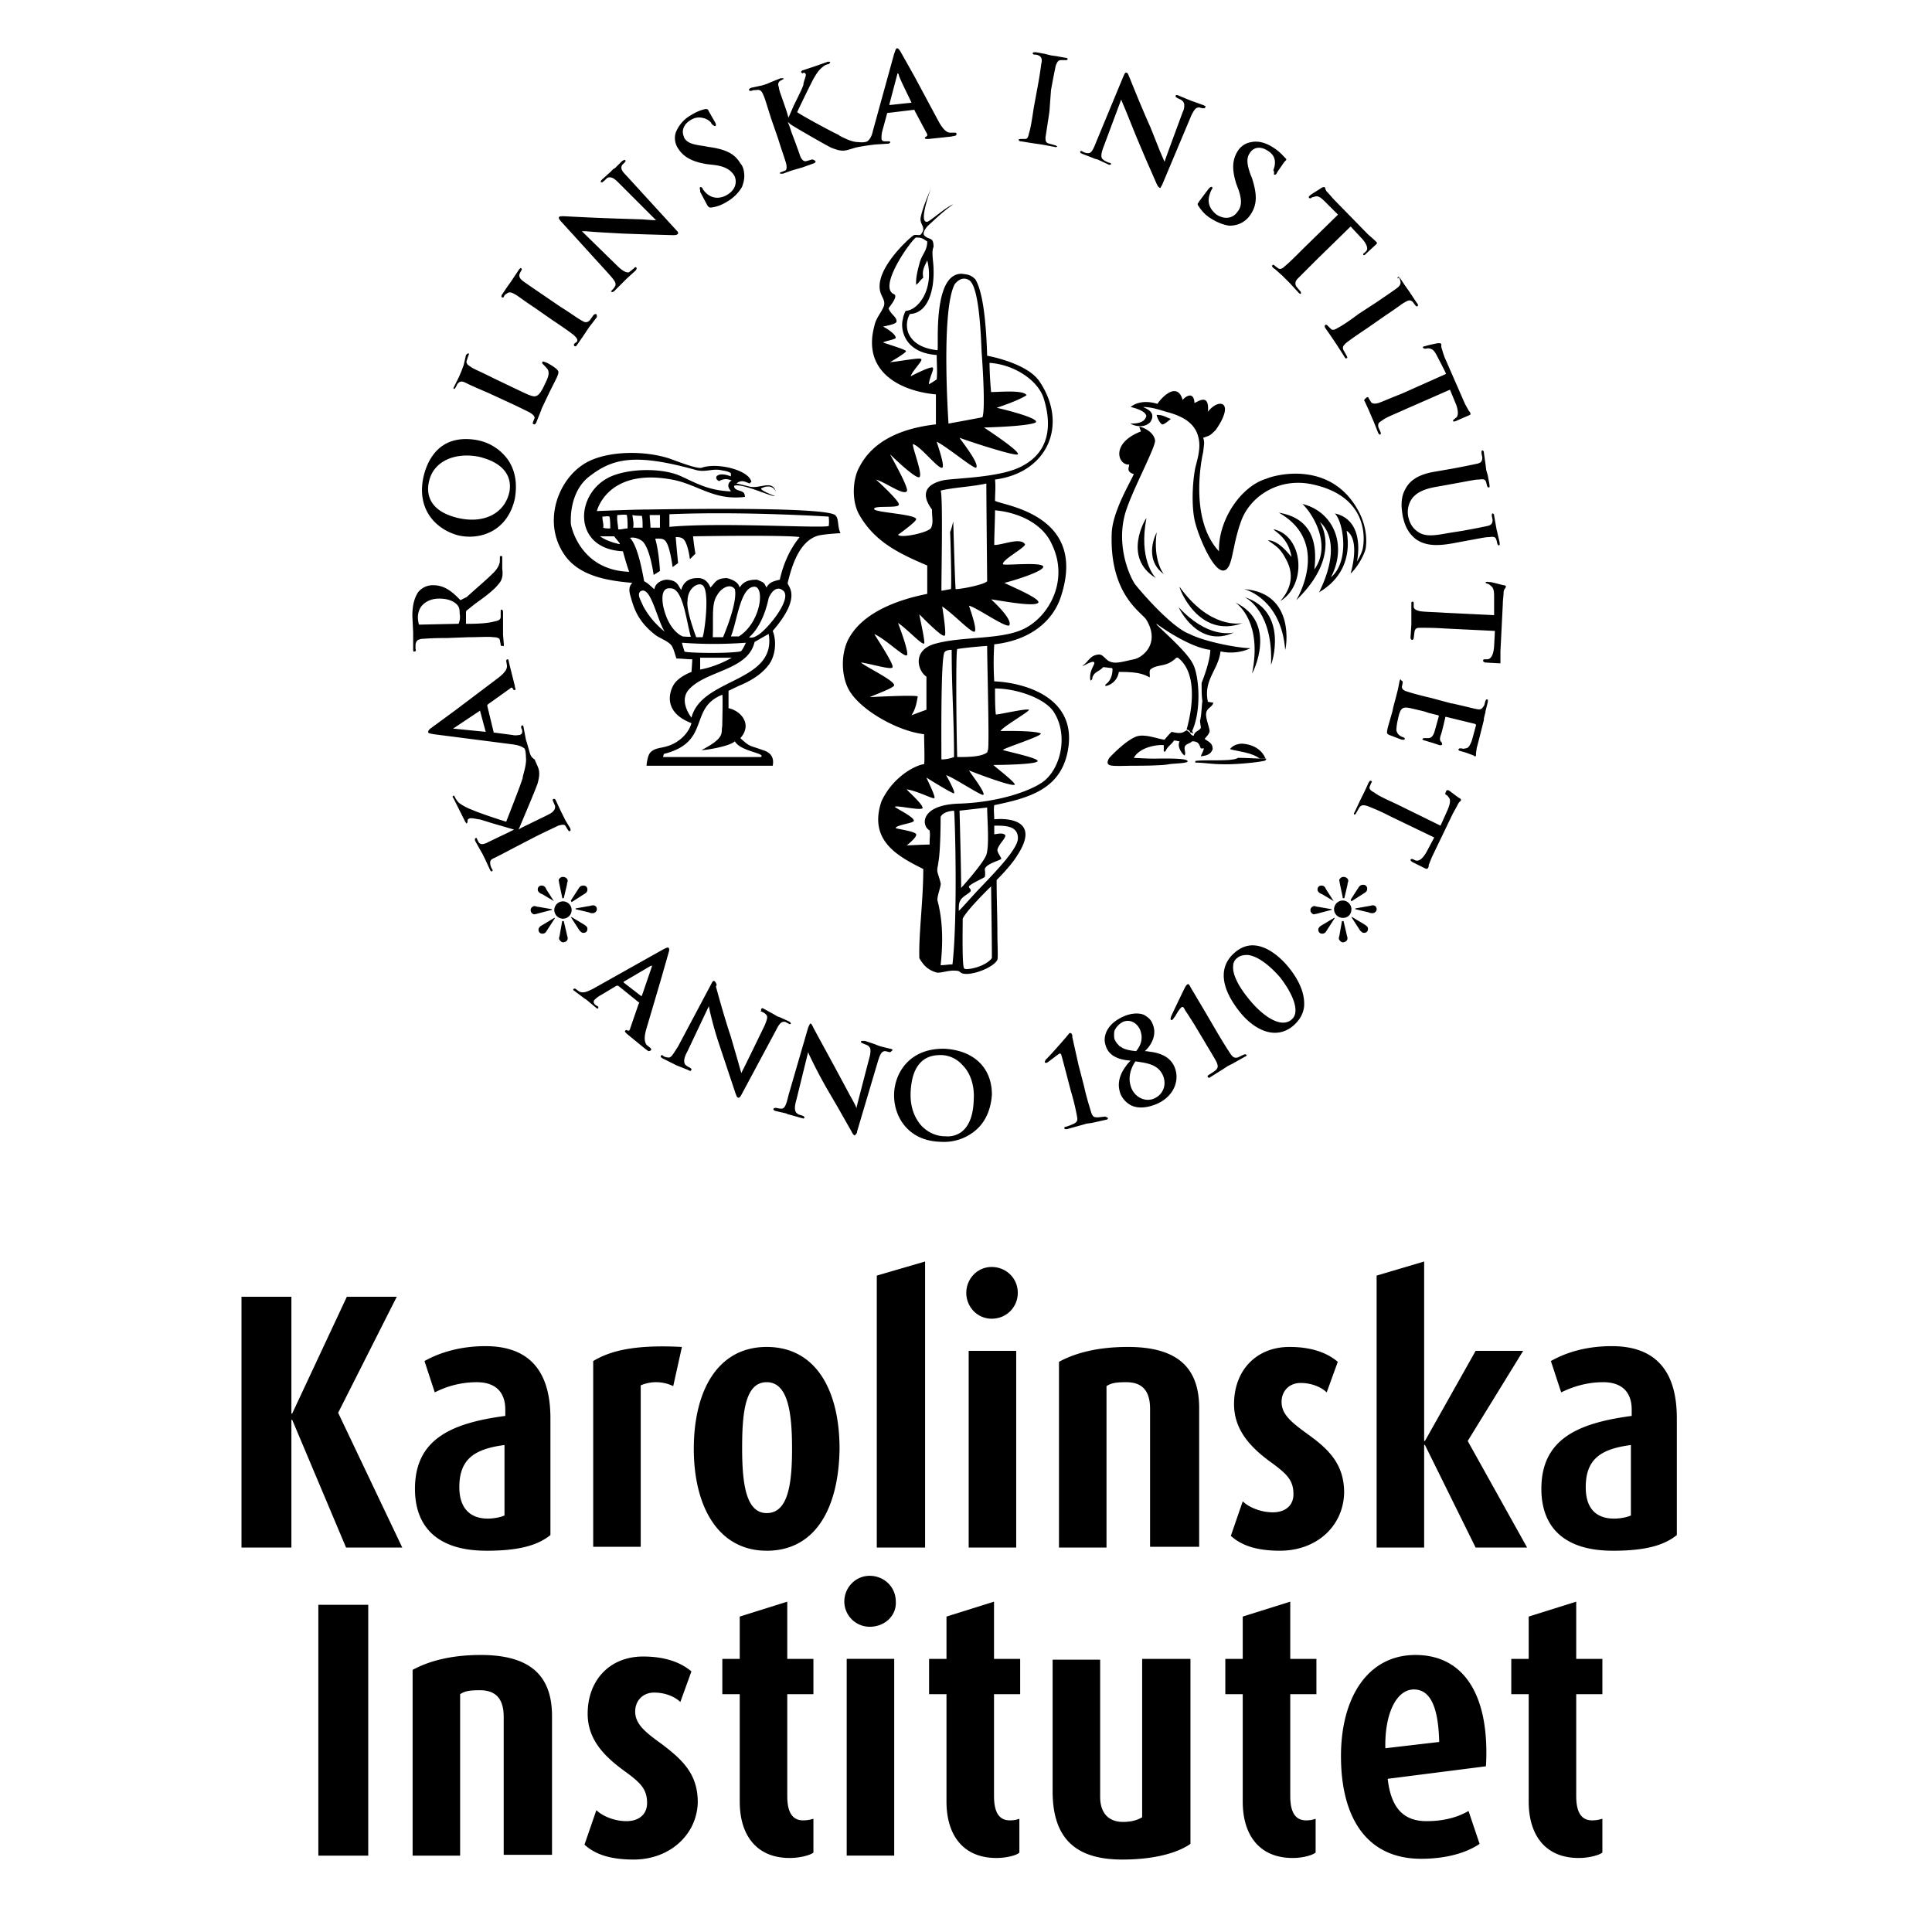
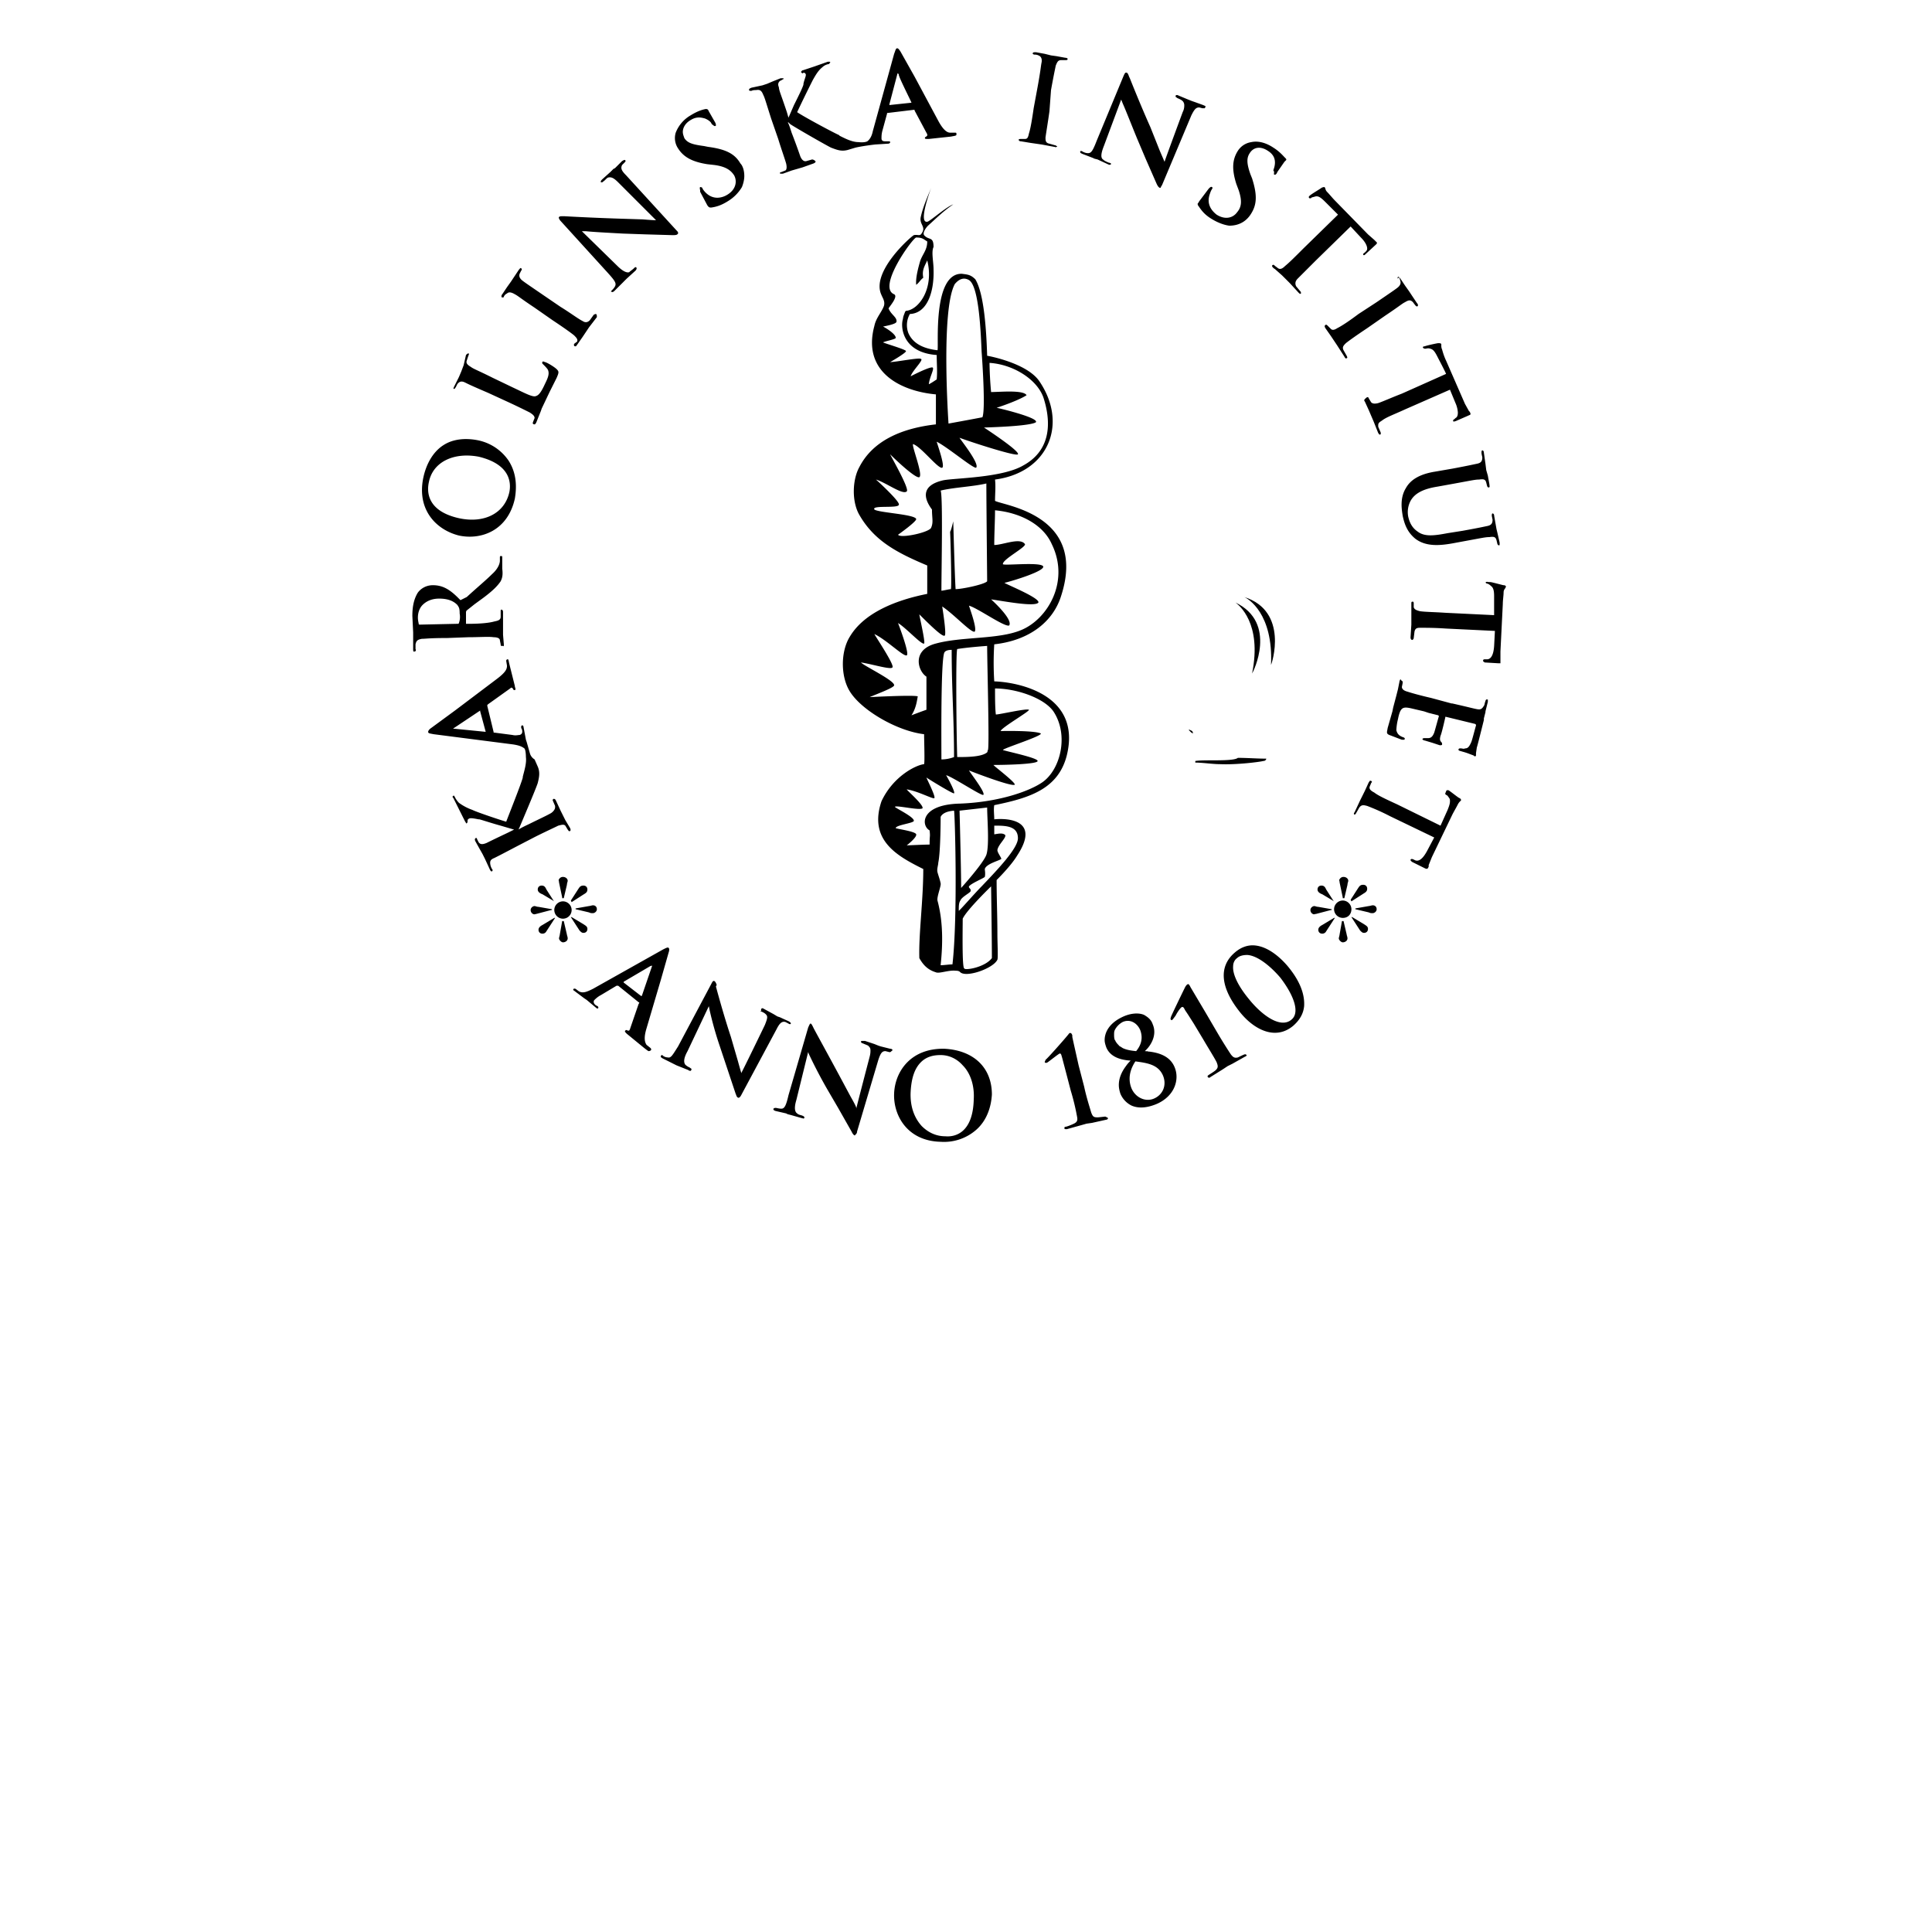
<svg xmlns="http://www.w3.org/2000/svg" width="80" height="80">
  <g fill="none" fill-rule="evenodd">
    <g fill="#000" fill-rule="nonzero">
-       <path d="M14.33 64.082l-2.23-5.29h-.034v5.29H10V53.696h2.066v4.836h.033l2.263-4.836h2.067L14.002 58.5l2.656 5.582zm5.805.13c-1.968 0-2.952-.941-2.952-2.564 0-2.077 1.542-2.726 3.74-3.018v-.26c0-.779-.46-1.136-1.181-1.136a3.8 3.8 0 00-1.739.422l-.426-1.298c.459-.26 1.312-.617 2.525-.617 1.542 0 2.69.747 2.69 2.986v4.836c-.558.454-1.378.65-2.657.65zm.787-4.381c-1.279.162-1.902.584-1.902 1.752 0 .844.426 1.299 1.18 1.299.263 0 .558-.065.69-.13V59.83h.032zm6.954-2.435a1.626 1.626 0 00-1.345-.032v6.686h-1.968v-7.692c.755-.455 1.804-.682 3.674-.584l-.36 1.622zm3.871 6.816c-2.001 0-3.018-1.817-3.018-4.22 0-2.4.984-4.218 3.018-4.218 2.033 0 3.017 1.785 3.017 4.219-.033 2.434-.984 4.22-3.017 4.22zm0-6.978c-.886 0-1.017 1.233-1.017 2.726 0 1.493.164 2.694 1.017 2.694.885 0 1.05-1.2 1.05-2.661 0-1.493-.165-2.759-1.05-2.759zm4.559 6.848V52.82l2-.584v11.846zm4.756-9.477c-.59 0-1.05-.487-1.05-1.07 0-.585.46-1.072 1.05-1.072.59 0 1.082.454 1.082 1.071 0 .584-.459 1.071-1.082 1.071zm-.951 9.477v-8.146h1.968v8.146H40.11zm7.511 0v-5.744c0-.714-.295-1.104-.984-1.104-.427 0-.623.033-.82.162v6.686H43.85V56.39c.656-.357 1.574-.616 2.853-.616 2.001 0 2.952.811 2.952 2.531v5.745h-2.033v.032zm5.379.13c-.918 0-1.574-.195-2.034-.616l.492-1.429c.23.228.722.455 1.247.455.525 0 .853-.292.853-.747 0-.584-.263-.843-.984-1.363-.788-.584-1.476-1.298-1.476-2.37 0-1.395.918-2.368 2.296-2.368.885 0 1.541.227 2 .616l-.459 1.266c-.197-.195-.59-.39-1.082-.39-.492 0-.787.358-.787.78 0 .519.393.843 1.115 1.363.853.616 1.476 1.233 1.476 2.401-.033 1.396-1.148 2.402-2.657 2.402zm8.102-.13l-2.1-4.251h-.032v4.251h-1.968V52.82l1.968-.584v7.432h.032l2.1-3.732h1.968l-2.296 3.732 2.46 4.414zm5.674.13c-1.968 0-2.952-.941-2.952-2.564 0-2.077 1.542-2.726 3.74-3.018v-.26c0-.779-.46-1.136-1.181-1.136-.69 0-1.28.195-1.739.422l-.426-1.298c.459-.26 1.279-.617 2.525-.617 1.542 0 2.69.747 2.69 2.986v4.836c-.558.454-1.378.65-2.657.65zm.787-4.381c-1.279.162-1.902.584-1.902 1.752 0 .844.394 1.299 1.18 1.299.263 0 .558-.065.69-.13V59.83h.032zM13.182 76.838V66.452h2.066v10.386zm7.675 0v-5.745c0-.714-.295-1.104-.984-1.104-.427 0-.623.033-.82.163v6.686h-1.968v-7.692c.656-.357 1.574-.617 2.82-.617 2.001 0 2.953.811 2.953 2.531v5.745h-2.001v.033zm5.379.162c-.918 0-1.574-.195-2.034-.617l.492-1.428c.23.227.722.455 1.247.455.525 0 .853-.292.853-.747 0-.584-.263-.844-.984-1.363-.788-.584-1.476-1.266-1.476-2.337 0-1.395.918-2.37 2.296-2.37.885 0 1.541.228 2 .617l-.459 1.266c-.196-.194-.59-.39-1.082-.39-.492 0-.787.358-.787.78 0 .52.393.844 1.115 1.363.853.65 1.476 1.233 1.476 2.402C28.86 75.96 27.745 77 26.236 77zm6.462-.065c-1.345 0-2.067-.909-2.067-2.337v-4.446h-.721v-1.46h.721v-1.753l1.968-.617v2.37h1.083v1.46h-1.083v4.219c0 .747.263 1.006.656 1.006.197 0 .296-.032.427-.065v1.396c-.099.097-.525.227-.984.227zm3.312-9.575a1.05 1.05 0 01-1.049-1.038c0-.584.46-1.071 1.05-1.071.59 0 1.082.454 1.082 1.07.033.585-.46 1.04-1.082 1.04zm-.95 9.478V68.69h1.967v8.147H35.06zm6.199.097c-1.345 0-2.067-.909-2.067-2.337v-4.446h-.721v-1.46h.721v-1.753l1.968-.617v2.37h1.083v1.46H41.16v4.219c0 .747.263 1.006.656 1.006.197 0 .295-.032.394-.065v1.396c-.066.097-.492.227-.951.227zm5.215.065c-1.837 0-2.887-.779-2.887-2.824v-5.452h1.968v5.68c0 .649.328 1.038.952 1.038.295 0 .59-.065.787-.195v-6.556h2v7.66c-.557.39-1.541.649-2.82.649zm7.052-.065c-1.345 0-2.067-.909-2.067-2.337v-4.446h-.721v-1.46h.721v-1.753l1.968-.617v2.37h1.083v1.46h-1.083v4.219c0 .747.263 1.006.656 1.006.197 0 .296-.032.394-.065v1.396c-.098.097-.492.227-.951.227zm3.936-3.278c.131 1.168.623 1.753 1.607 1.753.853 0 1.41-.228 1.739-.422l.459 1.363c-.525.357-1.345.617-2.428.617-2.164 0-3.312-1.59-3.312-4.252 0-2.434 1.115-4.187 3.083-4.187 2.066 0 3.083 1.753 2.92 4.609l-4.068.519zm1.082-3.7c-.721 0-1.213 1.006-1.18 2.434l2.23-.26c-.033-1.363-.328-2.174-1.05-2.174zm6.823 6.978c-1.345 0-2.067-.909-2.067-2.337v-4.446h-.721v-1.46h.721v-1.753l1.968-.617v2.37h1.083v1.46h-1.083v4.219c0 .747.263 1.006.656 1.006.197 0 .296-.032.427-.065v1.396c-.099.097-.525.227-.984.227zM34.608 21.359c-.131-.36-5.747-.294-7.77-.261-.654 0-2.123.065-2.123.065s.425-1.796 3.102-1.306c1.077.196 1.73.882 3.036.718-.033-.098 0-.065-.033-.13-.065-.163-.424-.098-.424-.327.326-.13 1.534.457 1.698.425-.751-.294-.555-.327-.555-.327s.391-.228.587.13c-.163-.489-.653-.097-1.077-.195-.163-.033-.36-.098-.555-.13.228-.196.424-.033.555 0 .033-.066.033-.033.065-.066-.098-.49-1.404-.816-2.057-.588-.196.066-1.077-.293-1.37-.391-1.144-.36-2.776-.294-3.592.294-1.045.718-1.633 2.448-.686 3.754.555.75 1.535 1.012 2.775 1.11-.13.13-.163.294-.065.587.163.62.392 1.078 1.012 1.567.163.13.555.262.686.457.098.164.13.36.196.523.228 0 .424.032.653.032 0 .066-.033.523-.033.523s-.555.196-.751.555c-.098.163-.522 1.077.75 1.567-.13.457-.554.816-.979.946-.293.098-.522.066-.718.262-.13.13-.163.522-.163.555h5.224c.065-.327-.066-.555-.425-.653-.522-.196-.49-.098-.914-.49.522-.588 0-1.143-.49-1.24v-.719s.392-.196.555-.261c.588-.261.915-.555 1.11-.816.294-.392.327-1.012.164-1.404 1.273-1.469.587-1.86.62-1.991.163-.653.457-1.73 1.273-1.959.294-.065.914-.098.914-.098-.13-.261-.065-.588-.195-.718zm-7.281-.033v.523h-.392c0-.164-.032-.36-.032-.523h.424zm-.75.033c.032.13.032.294.032.49h-.392c.033-.131 0-.327-.033-.523.098.033.36.033.392.033zm-1.013-.033c.098 0 .294-.032.392 0 .032.163.032.392.032.555-.13 0-.326.065-.391.033 0-.163-.066-.392-.033-.588zm-.62.066c.098 0 .228-.033.294 0 .032.163.032.326.032.49-.13 0-.228 0-.294-.033.033-.131-.032-.262-.032-.457zm.49.816c.065.098.163.196.228.293v.033c-.294-.065-.588-.163-.816-.326h.587zm-1.796-.523c-.033-.75.196-1.469.685-1.893 1.012-.816 1.927-1.045 4.506-.327.392.098.653-.065 1.012 0 .13.033.294.033.424.131v.13s-.391-.163-.555-.032c-.032 0-.13.13.066.228.293-.163.457-.032.522-.032-.294.196-.033.424-.033.457-.946-.033-1.469-.36-2.122-.653-.783-.327-2.09-.294-2.84.033-1.502.652-1.633 3.003.49 3.1.065.23.163.589.26.85-2.056-.066-2.415-1.926-2.415-1.992zm3.885 4.473c-.065-.066-.522-.392-.882-1.045-.13-.294-.26-.49-.13-.62.424-.294.685 1.142 1.012 1.665zm-.065-1.078c-.066-.391-.033-.75.293-.718.523-.032.653 1.273.85 1.992.065.032-.327 0-.327 0s-.588-.196-.816-1.274zm1.012-.195c0-.555.457-.784.62-.653.326.228.065 2.089 0 2.154h-.261s-.425-1.11-.36-1.501zm-.13 2.089c0-.033-.099-.294-.099-.36.882.066 1.73.066 2.645 0-.033.066-.164.36-.229.36-.49.098-2.318.065-2.318 0zm1.599-.588h-.425c.033-.848-.065-1.403.196-1.763.098-.195.49-.522.719-.228.098.424-.229 1.371-.49 1.991zm1.338-2.089c.392.098.196 1.502-.685 2.057h-.327c.262-.62.392-2.122 1.012-2.057zm-.979 2.938s-.588.36-1.306.49v-.49h1.306zm.13 3.46c.23.425 1.307.49 1.078.653h-4.048s0-.032.032-.13c1.96-.49 1.012-1.894 2.416-2.449.033-.032 0 1.306 0 1.306-.065.261.163.457-.849.98 0 .032 1.143-.131 1.372-.36zm-1.795-.979s-.555-.685-.098-1.175c.718-.784 2.449-.784 2.71-1.959.065-.032.555-.326.587-.326.327 2.024-2.775 1.795-3.2 3.46zm2.71-3.395c-.196.13-.327.065-.327.065s.555-.391.816-1.632c.196-.424.425-.424.555-.326.523.293-.685 1.73-1.044 1.893zm.947-2.318c-.262.065-.425.098-.555.327-.098-.196-.066-.196-.392-.327-.425 0-.588.13-.719.327-.032-.196-.26-.327-.522-.392-.457 0-.49.196-.686.392 0 0-.13-.425-.555-.392-.391 0-.587.228-.653.49-.13-.164-.13-.392-.587-.425-.196 0-.49.13-.523.392-.032 0-.228-.229-.424-.327-.033-.13-.229-1.436-.588-1.795 0 0 .196-.065.457.098.36.196.523 1.436.523 1.436l.261-.163s-.033-.783-.196-1.338c.098 0 .327-.033.425.098.195.228.293 1.077.293 1.077l.229-.163s-.065-.653-.098-1.078c.13 0 .261 0 .36.13.162.23.228.784.228.784l.228-.228s-.065-.36-.098-.718c1.861-.033 4.081-.033 4.408.032 0 .033-.555.588-.816 1.763zm2.024-2.22c-.392.098-4.473-.163-6.595.033v-.522c3.003-.131 6.595.098 6.595.098s.032.228 0 .391zm21.939-.62c-1.142-2.122-3.46-1.502-3.82-1.338-1.012.293-1.991 1.664-1.958 3.003-1.274-1.371-.686-3.983-.653-4.113.032-.327.065-.392 0-.588.293-.098.293-.098.522-.327.816-1.175.13-1.338-.327-.75.066-.751-.359-.457-.555-.36-.032-.522-.391-.26-.49-.13-.228-.784-.88-.098-1.044.163-.75-.228-1.11.13-1.11.13.686.164.62.36.653.36-.065.261-.294.326-.653.326 0 .033.522.261.816-.065.294-.457-.294-.588-.294-.62.36 0 .719.13.947.196.751.196 1.306.522 1.371 1.273.033.359-.098.783-.163 1.044-.13.653-.163 1.698 0 2.286.163.653.98 2.611 1.404 1.763.163-.36.196-1.012.49-1.829.359-1.012 1.534-1.828 2.938-1.534 2.481.522 2.155 2.481 2.09 2.71-.066.228-.229.49-.229.49s.392-1.698-.914-1.992c.359.359.62 1.991-.163 2.644.685-1.306.13-2.71-1.176-3.036.523.523 1.176 1.763.49 2.71.098-.849.065-2.09-1.47-2.35 2.188 1.24.72 3.623.72 3.623 1.925-1.86.979-3.232.979-3.232s1.044.718-.033 2.905c1.6-.946 1.11-2.546 1.143-2.546.587.392.163 1.763.163 1.763.032 0 .457-.457.62-1.012.098-.62-.098-1.208-.294-1.567z" />
-       <path d="M48.124 17.572c.065.033.359-.229.359-.229-.229-.065-.294-.163-.588-.163 0 .066.13.36.229.392zm1.6 13.418h.13c-.032.13-.13.293-.13.326.326-.033.424-.13.49-.294 0-.261-.164-.294-.327-.424 0-.033.163-.164.196-.294.032-.13-.196-.588-.13-.816.064-.196.228-.196.293-.392-.065 0-.163-.033-.229-.033-.195-.914.425-1.306.523-2.09.457.099.881.034 1.24-.13-.75-.032-2.024-.326-2.513-.587-.751-.261-2.09-1.828-2.286-2.09-.359-.587-.685-1.697-.424-2.774.196-.85 1.24-2.743 1.273-3.134-.033-.392-.555-.588-.653-.588.033.13.065.163.065.196-1.273.49-.946 1.404-.49 1.37.033.066-.163.295.197.393-.098.26-.882 1.534-.915 2.448-.098 2.58 1.274 3.297 1.437 3.591.588.98-.163 1.567-.522 1.632-.458.098-.751.196-.98.098-.196-.065-.294-.326-.49-.294-.359.033-.424.327-.653.458 0 .065.49-.294.49-.098-.033.13-.228.359-.163.718.13-.065.033-.098.13-.229.066-.13.294-.196.392-.326.13 0 .229.032.36.032l.032.033c0 .294-.098.522-.294.653v.065a.693.693 0 00.555-.587c.588 0 .947.032 1.274.228.032-.098-.033-.228.032-.326.229-.196.523-.13.816-.294.066-.033.196-.13.262-.196h.065c1.012.784.392 2.84.359 2.97.098.033.13.066.13.066s0 .033.033.065h.033c.424-.848.326-2.252.098-2.774-.196-.49-1.143-1.306-1.535-1.698v-.033c.164.13 1.372.98 2.22 1.078 0 .49-.359 1.37-.359 1.37 0 .295 0 .556.033.752-.033.195-.033.555-.098.816 0 .098.033.196.033.294-.066.13-.262.13-.294.326-.065 0-.13-.065-.163-.13-.033-.033-.131-.099-.131-.099-.163.098-.229.164-.62.066a2.943 2.943 0 00-.294.326c-.294-.032-.816-.26-1.176-.13-.49.196-1.11.881-1.11.881s-.163.229 0 .294c.098.065.653.033.915.033.228 0 1.306 0 1.567-.066.196-.032.947-.032.718-.163-.163-.098-1.273-.065-1.273-.065-.425 0-.914-.033-.914-.033.293-.522 1.175-.555 1.24-.522v.26h.065c.098-.228.229-.26.36-.456.098 0 .163.033.228.033-.13.293.196.587.196.587.098-.065-.033-.261.033-.392.065-.098.196-.098.294-.195.293 0 .293.163.359.293zm2.775-8.62c.359.262.522.327.783.85.49.946-.26 1.632-.26 1.665 1.11-.686.946-2.71-.295-2.971.164.163.62.392.751 1.142-.032 0-.49-.685-.98-.685z" />
-       <path d="M47.863 23.938c-.066-.065-.719-.784-.392-2.481-.033 0-1.012 1.632.392 2.48zm3.232 2.252c-.13.033-1.11.229-2.286-1.044 0 .032.817 1.73 2.286 1.044zm0 0c.033 0 .033 0 0 0 .033 0 0 0 0 0z" />
-       <path d="M48.842 24.297c-.033.033.784 2.187 2.612 1.502-.13.032-1.371.228-2.612-1.502zm2.612 1.502c.033 0 .033 0 0 0 .033 0 .033 0 0 0zm-.294-.849c0-.033 0-.033 0 0 0-.033 0 0 0 0z" />
      <path d="M51.16 24.95c.13.098 1.11.849.686 2.938.032-.033 1.077-2.09-.686-2.938zm.36-.229c0-.032 0-.032 0 0 0-.032 0 0 0 0z" />
      <path d="M51.52 24.721c.163.066 1.207.686 1.11 2.808.032-.033.75-2.22-1.11-2.808z" />
-       <path d="M51.52 24.395c.13.033 1.534.457 1.697 2.514.033-.033.457-2.35-1.698-2.514zm-3.33-.62s-.458-.555-.295-1.73c0 0-.587 1.077.294 1.73zm3.264 7.018c-.392 0-.522.229-.522.229.359.098.881.13 1.24.392h.229s-.163-.555-.947-.62z" />
      <path d="M49.495 31.512v.065c.294 0 .718.065 1.012.065.718.033 1.698-.098 1.796-.13.098 0 .13-.066.13-.098-.391 0-.783-.033-1.175-.033-.196.163-1.404.065-1.763.13zm-.261-1.306v.032l.098.098.065.033v-.033l-.032-.065zm-8.064-1.992a12.027 12.027 0 010-1.534c1.469-.163 2.448-.947 2.775-2.024 1.077-3.362-2.416-3.722-2.743-3.917 0-.294.033-.588 0-.882 2.22-.294 3.037-2.318 1.829-4.08-.523-.751-2.122-1.045-2.155-1.045-.033-1.078-.13-2.58-.49-3.167-.196-.196-.326-.196-.555-.228-1.24-.033-.947 3.068-1.012 3.166-.555-.065-1.012-.26-1.208-.718a.932.932 0 01.065-.783c.751-.033 1.013-.98.98-1.861 0-.294-.098-.718 0-.914 0-.457-.196-.261-.392-.49-.065-.098.065-.294.163-.392.327-.294.653-.62 1.045-.881-.294.098-.98.718-1.077.718-.392.065.163-1.404.163-1.404-.13.327-.327.751-.424 1.176-.098.359.26.424 0 .75-.066.066-.164 0-.294.033-.13.065-1.796 1.534-1.339 2.481.033.098.163.261.098.457-.098.261-.326.49-.392.816-.522 1.926 1.11 2.71 2.547 2.84v1.241c-1.437.163-2.612.686-3.167 1.763-.294.522-.326 1.436 0 1.991.62 1.078 1.567 1.567 2.808 2.09v1.175c-1.306.26-2.612.783-3.2 1.763-.392.62-.392 1.665 0 2.285.49.783 1.96 1.632 3.07 1.763 0 .26.032 1.142 0 1.24-.327.033-1.274.49-1.764 1.535-.555 1.632.686 2.285 1.73 2.807 0 1.306-.195 2.71-.163 3.69.163.293.36.489.686.587.13.065.522-.098.816-.066.13 0 .163.033.196.066.261.228 1.371-.164 1.534-.523.033-.065 0-.75 0-1.044 0-.784-.032-1.47-.032-2.253.261-.261.653-.685.849-1.012 1.077-1.632-.686-1.534-.947-1.502 0-.195-.033-.391 0-.587 1.436-.294 2.644-.653 3.003-2.057.62-2.514-1.991-3.036-3.003-3.069zm-1.633-16.453c.164-.196.36-.294.588-.163.425.261.49 2.285.522 2.97.033.458.164 2.384.033 2.71-.326.065-1.404.261-1.404.261s-.326-4.7.261-5.778zm-1.077 4.146c.033-.294.229-.62.163-.686-.098-.065-.914.36-.914.36.065-.229.555-.686.425-.719-.066-.065-1.045.131-1.274.131 0 0 .686-.392.653-.457 0-.065-.914-.327-.947-.36.131-.064.555-.13.523-.195 0-.13-.327-.36-.523-.457.131-.033.523-.098.555-.196.033-.196-.228-.294-.326-.555-.033 0 .424-.49.229-.588-.719-.293.783-2.35.914-2.35.26 0 .293.065.457.163 0 .36-.196.523-.294.816-.065.229-.196.686-.163.98.13-.098.163-.196.293-.294-.065-.327.066-.49.164-.718.294 1.175-.36 2.056-.882 2.089l-.032.033c-.098.26-.066.163-.098.326-.098.327 0 1.371 1.404 1.47 0 .358.032.685 0 1.011-.098.065-.294.196-.327.196zm-1.273 6.235s.783-.555.75-.653c-.065-.195-1.566-.26-1.73-.391-.13-.196.98-.033 1.012-.196.066-.13-.946-1.045-.946-1.045.424.13 1.11.653 1.273.49.13-.098-.686-1.502-.686-1.534.36.359 1.078 1.012 1.208.946.163-.098-.326-1.306-.26-1.37.326.097 1.044 1.044 1.207.978.13-.065-.228-1.044-.228-1.077.457.229 1.501 1.11 1.632 1.077.163-.163-.686-1.207-.686-1.24.523.196 2.351.783 2.416.686.098-.131-1.404-1.11-1.404-1.11 2.155-.066 2.155-.229 2.155-.229.065-.196-1.6-.588-1.632-.588.98-.326 1.24-.522 1.24-.522-.13-.228-1.11-.13-1.469-.13a14.968 14.968 0 01-.065-1.208c1.012.065 2.024.718 2.253 1.501.359 1.176.163 2.188-.85 2.743-.88.522-2.872.522-3.33.62-.979.228-.75.816-.456 1.208 0 .359.065.522-.033.75-.065.196-1.273.458-1.371.294zm2.187 2.253c-.065 0-.326.065-.392.065 0-.849.066-3.917-.032-4.146.522-.13 1.338-.163 1.893-.294 0 .85.033 3.885.033 4.048-.098.131-1.045.327-1.306.327-.033-.392-.098-2.808-.098-2.808s-.098.425-.13.425c.032.718.065 2.383.032 2.383zm-1.632 5.223c.196-.294.228-.62.261-.783-.196-.066-1.992.032-1.992.032.294-.13 1.013-.391 1.013-.49.032-.195-1.274-.815-1.372-.946.457.065 1.274.326 1.306.196.066-.13-.75-1.339-.75-1.371.489.228 1.207.946 1.338.881.13-.065-.36-1.338-.36-1.338.327.196.98.914 1.078.848.065-.032-.196-1.142-.196-1.207.36.359.947.946 1.045.881.098 0-.098-1.208-.098-1.208.49.327 1.175 1.077 1.339 1.045.13-.098-.229-1.045-.229-1.078.36.098 1.502.915 1.665.817.163-.262-.75-1.078-.75-1.078.489.066 1.828.327 1.958.13.065-.195-1.404-.783-1.404-.815.294-.066 1.698-.49 1.6-.686-.13-.196-1.763 0-1.665-.098 0-.196.947-.685.914-.816-.196-.294-.914.033-1.273.033 0-.49.032-1.012.032-1.437 1.045.098 1.992.588 2.351 1.404.751 1.534-.163 3.101-1.273 3.558-.947.392-2.449.262-3.526.555-1.012.262-.751 1.143-.392 1.372v1.37a21.9 21.9 0 00-.62.23zm3.167 1.437c-.033.065 0 .032-.033.098-.229.195-.849.195-1.24.195-.033-.914-.066-4.309 0-4.472.358-.065 1.207-.13 1.24-.13 0 .718.098 4.178.033 4.309zm-1.404.293a1.479 1.479 0 01-.523.098c0-.685-.032-4.244.131-4.44.065-.097.261-.097.294-.097 0 1.665.098 2.84.098 4.44zm-.066 8.586c-.163 0-.326.033-.49.033.099-.914.099-1.828-.13-2.677-.032-.163.163-.62.13-.718-.032-.163-.097-.327-.13-.457-.032-.13.033-.294.033-.392.098-.457.098-1.894.098-1.894s.065-.228.555-.26c.032.032.163 4.374-.066 6.365zm.49.163c-.098 0-.065-1.697-.065-2.056.163-.36 1.175-1.339 1.175-1.339s.033 2.188.033 2.971c-.294.392-1.143.522-1.143.424zm1.535-4.537c-.033-.098-.164-.261-.164-.36.033-.228.36-.49.327-.62-.098-.098-.261-.065-.457-.032v-.36c.457 0 .98 0 .98.523 0 .424-.882 1.338-1.503 1.991-.293.294-.914 1.012-.946 1.012 0-.196 0-.326.065-.424.065-.163.424-.327.424-.392.033-.098-.098-.13-.065-.196.098-.13.588-.326.653-.391.033-.131 0-.294 0-.327.065-.228.653-.359.686-.424zm-1.73-1.992l1.142-.13c0 .457.098 1.567-.033 1.958-.13.36-1.044 1.372-1.044 1.372 0-.784-.066-3.2-.066-3.2zm3.427-1.175c-.522.36-1.763.816-3.395.882-1.665.032-1.632.914-1.273 1.11.032.326 0 .13 0 .587-.229 0-.914.033-.947.033 0 0 .424-.327.392-.457-.033-.13-.85-.229-.85-.261.033-.131.72-.196.752-.294.032-.164-.816-.555-.784-.588.098-.065 1.012.163 1.143.065.065-.13-.653-.75-.653-.783.457.065 1.11.424 1.143.359.065-.065-.327-.816-.327-.849.196.13 1.11.686 1.143.653.065-.065-.327-.75-.327-.75.261.065 1.437.848 1.535.815.13-.065-.588-.979-.588-1.012.327.131 1.796.686 1.894.588.032-.098-.882-.783-.882-.816.523 0 1.828-.033 1.828-.163.033-.13-1.403-.425-1.436-.457 0-.066 1.665-.588 1.567-.686-.294-.13-1.632-.098-1.665-.098.065-.163 1.208-.816 1.175-.881-.098-.066-1.208.196-1.37.196-.034-.262-.034-.751-.034-1.078.882 0 2.025.392 2.416.947.653.98.294 2.416-.457 2.938zm-20.339 5.289l-.62.163c-.033 0-.066.033-.131 0a.18.18 0 01-.098-.163c0-.098.098-.164.163-.164.033 0 .098.033.163.033l.555.098v.033h-.032zm.13-.36l-.49-.293c-.098-.033-.195-.098-.195-.196s.065-.163.163-.163c.13 0 .163.098.196.163l.293.457.033.033zm.033.686l-.36.555a.18.18 0 01-.163.098c-.098 0-.163-.065-.163-.163s.098-.163.163-.196l.49-.294h.033zm.326.033a.362.362 0 01-.359-.36c0-.195.163-.358.36-.358.195 0 .358.163.358.359a.36.36 0 01-.359.359zm-.032-.882l-.131-.62c0-.065-.033-.098 0-.13a.18.18 0 01.163-.098c.098 0 .196.065.196.163 0 .032-.032.098-.032.163l-.131.555h-.065v-.033zm.065.98l.13.555c0 .032.033.098.033.163 0 .098-.098.163-.196.163-.065 0-.163-.098-.163-.163 0-.033.033-.13.033-.163l.098-.555h.065zm.294-.85l.294-.456c.065-.098.098-.163.228-.163.098 0 .163.065.163.163 0 .13-.098.163-.196.228l-.457.294-.032-.065zm.032.686l.49.294c.098.066.163.098.163.196s-.065.163-.163.163c-.065 0-.098-.032-.163-.098l-.36-.555h.033zm.164-.359l.555-.098c.032 0 .13-.032.163-.032.098 0 .163.065.163.163s-.098.163-.163.163-.098 0-.163-.032l-.555-.131v-.033zm31.276.066l-.62.163c-.065 0-.065.033-.13 0a.18.18 0 01-.098-.163c0-.098.098-.164.163-.164.033 0 .098.033.163.033l.555.098v.033h-.032zm.131-.36l-.49-.293c-.097-.033-.195-.098-.195-.196s.065-.163.163-.163c.13 0 .163.098.196.163l.294.457.032.033zm.033.686l-.36.555a.18.18 0 01-.163.098c-.097 0-.163-.065-.163-.163s.098-.163.163-.196l.49-.294h.033zm.326 0a.362.362 0 01-.359-.359c0-.196.163-.36.36-.36.195 0 .358.164.358.36 0 .196-.13.36-.359.36zm0-.849l-.13-.62c0-.065-.033-.098 0-.13a.18.18 0 01.163-.098c.098 0 .196.065.196.163 0 .032-.033.098-.033.163l-.13.555H55.6v-.033zm.033.98l.13.555c0 .032.033.098.033.163 0 .098-.098.163-.196.163-.065 0-.163-.098-.163-.163 0-.033.033-.13.033-.163l.098-.555h.065zm.294-.882l.294-.457c.065-.098.098-.163.228-.163.098 0 .163.065.163.163 0 .13-.098.163-.195.229l-.458.294-.032-.066zm.065.718l.49.294c.098.066.163.098.163.196s-.065.163-.163.163c-.065 0-.098-.032-.163-.098l-.36-.555h.033zm.13-.359l.556-.098c.032 0 .13-.032.163-.032.098 0 .163.065.163.163s-.098.163-.163.163-.098 0-.163-.032l-.555-.131v-.033zM33.628 6.603l-.228.065c-.098.033-.196-.032-.262-.196a26.44 26.44 0 00-.359-.979s-.13-.424-.163-.424h.033l.065.065c.13.098 1.436.849 1.698.98.26.097.424.163.685.097l.327-.098s.26-.065.816-.13l.522-.033c.066 0 .098-.033.098-.065 0-.033-.032-.033-.098-.033h-.065c-.065 0-.13 0-.163-.032-.033-.033-.033-.066-.033-.098 0-.066 0-.164.033-.294l.196-.718c0-.033 0-.033.032-.033l1.078-.13c.032 0 .032 0 .032.032l.523.98v.065s-.033 0-.033.032a.07.07 0 00-.065.066c0 .032.065.032.13.032h.033l.914-.098c.163-.032.196-.032.229-.065v-.065c0-.033-.033-.033-.066-.033h-.195c-.098 0-.262-.065-.49-.49l-.98-1.828-.587-1.044c-.066-.098-.098-.131-.13-.131-.066 0-.066.065-.131.229l-.882 3.199c-.033.163-.098.326-.229.424-.13.065-.359.033-.359.033-.26 0-.522-.13-.783-.261l-.033-.033c-.228-.098-1.502-.783-1.73-.947a51.64 51.64 0 01.653-1.338c.13-.229.228-.392.392-.523a.495.495 0 01.26-.13c.033 0 .033-.033.033-.033l.033-.032c0-.033-.033-.033-.033-.033h-.065l-.555.196-.49.163c-.032 0-.032 0-.032.033-.033 0-.033.032-.033.032s0 .033.033.033c0 .033.032.033.065 0 .033 0 .065 0 .098.065v.033c0 .065-.065.196-.098.36v.032c-.033.13-.229.522-.392.848l-.228.523-.066-.229c-.228-.685-.293-.816-.326-.98 0-.064-.033-.097-.033-.162a.18.18 0 01.098-.164l.065-.032s.033-.033.066-.033c0 0 0-.032-.033-.032h-.098l-.326.13-.229.098-.196.065-.457.098c-.065.033-.098.033-.098.098 0 .033.066.033.098.033.065-.033.13-.033.196-.033.163-.032.229.033.294.196.065.13.098.261.326.98l.294.848c.13.425.261.784.327 1.012.032.13.032.261-.033.294l-.163.065c-.033 0-.065.033-.065.033 0 .033.032.033.032.033h.098l.36-.13.228-.066.228-.066.457-.163c.066-.032.098-.065.066-.098-.066-.065-.13-.065-.13-.065zm4.114-2.35l-.914.097v-.032l.326-1.24c0-.033 0-.033.033-.033l.032.032c-.065 0 .523 1.143.523 1.176 0-.033 0-.033 0 0zm1.371 39.174c-1.404-.032-2.057.947-2.09 1.861-.032.914.556 1.959 1.927 1.991a2.02 2.02 0 001.502-.522c.391-.359.587-.881.62-1.436 0-1.11-.751-1.828-1.959-1.894zm.033 3.624c-.392 0-.719-.163-.98-.424-.326-.36-.49-.85-.457-1.437.033-.555.163-.947.425-1.208.26-.26.587-.294.816-.294.359 0 .685.164.914.425.326.326.49.849.457 1.404-.033 1.436-.816 1.567-1.175 1.534zm6.725-.718s-.032.032-.065.032l-.588.131-.228.033-.229.065-.588.163c-.065 0-.097 0-.097-.032 0-.033 0-.066.032-.066.065 0 .294-.098.36-.13.13-.066.163-.13.13-.294a9.643 9.643 0 00-.261-1.077l-.196-.751-.163-.62c-.033-.099-.033-.164-.098-.164-.066.033-.229.163-.36.261l-.13.098c-.098.066-.13 0-.13 0 0-.032.032-.065.032-.098.033 0 .784-.848.914-1.012.033-.032.065-.098.098-.098s.065 0 .098.098v.066c.033.163.13.587.261 1.175l.229.881c.098.457.228.85.294 1.078.065.163.097.195.26.195.066 0 .295-.032.327-.032.033.032.13.032.098.098zm2.775-2.123c-.228-.587-.881-.652-1.24-.685l.065-.065c.163-.163.457-.588.261-1.045-.065-.196-.196-.294-.359-.391-.229-.098-.555-.066-.849.065-.588.261-.783.653-.783.98 0 .097.032.195.065.293.13.326.457.522 1.012.555a1.42 1.42 0 00-.196.229c-.196.26-.294.522-.294.783 0 .13.033.261.066.36a.96.96 0 00.457.489c.293.13.653.098 1.044-.065.751-.327.947-1.013.751-1.502zm-1.24-.685c.065 0 .13 0 .196.033-.098-.033-.164-.033-.196-.033-.033 0-.033 0 0 0zm-1.208-.391c.032 0 .032.032 0 0 0 0 0-.033-.033-.066-.033-.065-.033-.163-.033-.228 0-.066 0-.13.033-.196a.783.783 0 01.326-.327c.294-.13.588.033.719.327.163.424-.033.718-.164.881-.359-.032-.555-.098-.718-.228.066.032.098.065.163.098-.097-.033-.195-.13-.293-.261zm.555.783c-.066 0-.098 0-.164-.033a.294.294 0 00.164.033zm1.044 1.567c-.359.163-.783-.033-.946-.424-.196-.49.032-.914.163-1.11.49.065.947.13 1.143.587.163.392 0 .784-.36.947zm3.755-1.73l-.522.294-.196.098-.196.13-.523.327c-.032.032-.065.032-.098 0-.032-.033 0-.066 0-.066.033-.032.262-.163.327-.228.098-.098.098-.163.033-.327-.098-.196-.327-.555-.555-.946l-.392-.653-.229-.36-.13-.195c-.033-.066-.066-.13-.098-.13h-.033c-.065.032-.196.228-.261.358l-.098.13s-.065.099-.098.033c-.033-.032 0-.065 0-.098 0-.032.49-1.044.588-1.24 0 0 .065-.13.13-.13.033 0 .033.032.066.065l.032.065.62 1.045.458.783c.228.392.457.751.587.947.098.13.164.163.294.13.065-.032.261-.13.294-.13.033 0 .033 0 .065.032 0-.032.033.033-.065.066zM53.315 40c-.196-.229-.718-.784-1.339-.85-.293-.032-.587.066-.848.295-.686.587-.588 1.469.228 2.48.555.686 1.437 1.176 2.187.556.262-.229.425-.49.458-.817.032-.522-.196-1.077-.686-1.664zm.163 2.22c-.457.391-1.24-.196-1.763-.85-.457-.554-.685-1.044-.653-1.37 0-.131.066-.262.163-.327.098-.098.262-.13.425-.13.457.032 1.012.522 1.371.946.62.816.784 1.47.457 1.73zM21.059 19.074a2.02 2.02 0 00-1.306-.85c-.523-.097-1.012-.032-1.372.197-.424.26-.718.75-.848 1.338-.294 1.371.555 2.187 1.469 2.416.914.196 2.024-.196 2.318-1.534.098-.588.032-1.11-.261-1.567zm.032 1.305c-.196.882-1.045 1.306-2.09 1.078-1.305-.294-1.338-1.078-1.24-1.502.163-.816 1.012-1.24 2.057-1.045 1.371.327 1.338 1.143 1.273 1.47zm-2.285-4.276c.032 0 .032-.033.065-.065l.065-.131c.098-.13.196-.13.327-.065.13.065.261.13.947.424l.783.36c.425.195.751.358.947.456.098.066.196.13.196.229l-.065.163c0 .033-.033.065 0 .065 0 0 0 .033.065.033.033 0 .033-.033.065-.065l.13-.327.066-.163.033-.098.326-.686.294-.587c.098-.229.098-.261 0-.36-.098-.097-.424-.293-.49-.293-.065-.033-.098-.033-.098 0-.032.033 0 .065.033.098.065.065.163.163.196.228.065.164 0 .327-.13.588-.164.36-.262.457-.36.49-.13.065-.424-.098-.98-.36l-.815-.391c-.653-.327-.784-.36-.915-.457-.163-.098-.195-.163-.163-.261l.065-.196c.033-.065.033-.098 0-.098-.032 0-.065.033-.097.065l-.098.425-.098.26-.098.23-.196.391c-.033.065-.033.098-.033.098 0-.033 0 0 .033 0zM29.645 5.2c0-.033 0-.066-.033-.131l-.26-.457-.033-.066c-.033-.032-.066-.032-.098-.032-.164.032-.36.098-.62.26a1.424 1.424 0 00-.621.72.769.769 0 00.098.652c.228.36.588.555 1.208.653l.294.033c.49.065.685.228.816.424.13.228.098.588-.294.816-.163.098-.522.229-.849-.065a.86.86 0 01-.163-.196c0-.033-.033-.065-.098-.065-.033.032 0 .098 0 .163v.033l.294.554c.065.098.098.098.163.098.229-.032.425-.098.686-.26a1.7 1.7 0 00.587-.588c.066-.164.098-.327.098-.457 0-.229-.065-.425-.163-.523-.228-.391-.588-.587-1.338-.685l-.164-.033c-.49-.065-.685-.13-.816-.326-.033-.098-.065-.164-.065-.262 0-.163.098-.359.326-.49.261-.162.457-.097.588-.065.163.066.261.164.261.196.033.033.033.066.065.066.066.065.098.065.131.032zm14.104.88c-.033.033-.065 0-.098 0l-.522-.097-.229-.033-.228-.033-.392-.065c-.065 0-.098-.032-.098-.065s.065-.033.098-.033h.163c.098 0 .13-.065.163-.228.066-.196.13-.588.196-1.045l.163-.881c.131-.719.131-.85.164-1.012.032-.164-.033-.262-.13-.294-.066-.033-.131-.033-.164-.033s-.098-.032-.065-.065c0-.033.065-.033.13-.033l.36.066.26.065.229.032.36.066c.064 0 .097.032.097.032v.033c0 .033-.065.033-.098.033h-.163c-.13 0-.163.065-.229.228-.032.163-.065.294-.196 1.012l-.065.882c-.065.457-.13.848-.163 1.077 0 .13 0 .228.163.261l.229.065c.032 0 .065.033.065.033.033 0 .033.033 0 .033zm9.011 1.143c.033.033.098 0 .13-.098l.294-.424.066-.065c.032-.033 0-.066-.033-.098-.098-.098-.229-.261-.49-.425-.294-.196-.62-.293-.914-.228a.801.801 0 00-.555.359c-.228.359-.261.75-.065 1.371l.098.261c.163.49.098.718-.066.914-.163.229-.49.327-.848.098-.164-.13-.425-.392-.294-.816.032-.098.065-.196.098-.228 0-.033.065-.066 0-.098-.033-.033-.098.032-.13.065l-.393.522a.404.404 0 01-.065.098c0 .033 0 .065.033.098.13.196.26.36.522.522.261.164.522.262.751.294.49 0 .75-.26.881-.457.262-.392.294-.783.066-1.501l-.066-.164c-.163-.457-.163-.685-.032-.881.163-.261.457-.294.75-.098.262.163.295.359.295.49 0 .163-.066.293-.066.326.066.065 0 .163.033.163zm-.065 3.755c.032-.033.065 0 .098.032l.13.098c.098.065.196 0 .294-.098.163-.13.424-.392.75-.718l1.437-1.404-.522-.522c-.196-.196-.294-.261-.424-.229-.098.033-.164.033-.164.066 0 0-.098.032-.098-.033 0-.033 0-.033.033-.065.065-.066.457-.294.49-.327.065-.032.098-.032.13-.032l.033.065c0 .033.033.098.065.13.098.098.229.262.327.36l1.371 1.403.261.229.033.033.065.065c.033.032 0 .065-.032.098l-.425.392c-.033.032-.065.065-.098.032v-.032c0-.033.033-.033.065-.066l.033-.032c.033-.033.065-.066.065-.131 0-.098-.065-.261-.26-.457l-.425-.457-1.437 1.404-.75.75c-.066.066-.099.131-.099.196 0 .033 0 .066.033.131l.163.196a.101.101 0 01.033.065v.033c-.033.032-.065 0-.098-.033l-.36-.392-.162-.163-.164-.163-.293-.261c-.066-.033-.164-.13-.098-.163zm5.191.489c.032-.032.065.033.098.066l.196.293.163.229.13.196.196.294c.033.032.066.097.033.13s-.065 0-.098-.033l-.098-.13c-.098-.098-.163-.098-.326 0-.131.065-.229.163-.817.555l-.75.522c-.392.261-.719.49-.882.62-.098.098-.163.164-.098.294l.13.229c.033.065.033.098 0 .098-.032.032-.065 0-.097-.066l-.294-.457-.13-.195-.131-.196-.229-.327s-.065-.098 0-.13c.033-.033.065 0 .098.032l.13.13c.066.066.164.033.262-.032.196-.098.49-.294.881-.587l.751-.49c.62-.424.718-.49.849-.588.13-.098.163-.196.13-.294a.552.552 0 00-.065-.163c-.032.13-.065.033-.032 0zm-1.208 5.028l.098.163c.065.065.163.065.293.033.196-.066.556-.229.98-.392l1.828-.816c0-.033-.326-.653-.326-.653-.13-.261-.196-.36-.327-.392-.098-.033-.163 0-.196 0-.032 0-.065 0-.098-.033-.032-.032 0-.065.066-.065.065-.033.522-.13.555-.13.065 0 .098 0 .13.032v.065c0 .033 0 .098.033.164.033.13.098.326.163.457l.784 1.795.163.294.033.033.032.065v.033c0 .032-.032.032-.098.065l-.522.228c-.033 0-.065.033-.098 0v-.032c0-.033.033-.033.065-.066l.033-.032c.065-.033.098-.098.098-.229a1.13 1.13 0 00-.098-.391l-.229-.555-1.86.816c-.425.196-.784.326-.947.457-.098.065-.164.098-.164.196v.065l.098.228s.033.098-.032.098c-.033 0-.033-.032-.066-.065l-.195-.49-.098-.228-.098-.229-.164-.359c-.032-.032-.032-.065 0-.098.066-.065.131-.13.164-.032zm4.962 3.689c.066 0 .033-.066.033-.131l-.065-.36-.066-.228-.032-.26-.066-.458c0-.065-.032-.098-.065-.098s-.033.066-.033.098c0 .066.033.163.033.196 0 .163-.065.229-.228.261-.164.033-.294.066-.98.196l-.75.13c-.621.099-1.013.327-1.209.686-.261.425-.163.914-.13 1.143.065.294.163.653.522.947.424.326.98.293 1.534.195l.523-.097c.718-.131.849-.164 1.012-.164.196-.032.261 0 .294.13l.032.131c0 .033.033.066.033.066s.033.032.065 0v-.098L62 22.044l-.032-.13-.098-.555c0-.065-.033-.098-.066-.098-.032 0-.032.065-.032.098l.032.163c0 .163-.065.229-.228.261-.163.033-.294.066-1.012.196l-.62.098c-.523.098-.947.163-1.241-.065-.294-.196-.36-.49-.392-.62a.999.999 0 01.098-.653c.163-.294.49-.49 1.11-.588l.718-.13c.719-.131.85-.164 1.012-.164.196-.032.262 0 .294.13l.033.131c0-.032 0 .066.065.066zm-.065 3.982c.033 0 .098.033.163.098.098.066.13.196.13.425v.783l-2.023-.098c-.457-.032-.817-.032-1.045-.065-.13-.033-.229-.065-.261-.163v-.163c0-.098-.066-.066-.066-.066-.032 0-.032.033-.032.098v.849l-.033.522c0 .033 0 .066.033.098 0 0 .032.033.065 0 0 0 .033-.032.033-.065l.032-.261c.033-.163.13-.163.261-.163.229 0 .588 0 1.045.032l2.024.098-.032.62c-.033.49-.196.555-.294.555h-.065c-.066 0-.098 0-.098.066 0 .032.032.032.065.065l.555.033h.098v-.49l.098-1.959c0-.163.033-.359.033-.49a.25.25 0 01.065-.163l.032-.065c0-.033-.032-.065-.097-.065-.033 0-.49-.13-.555-.13h-.066c-.13-.034-.163.032-.065.064zm-3.493 4.048v.066l-.033.163c0 .098.098.163.228.196.196.065.555.163.98.261l.849.229h.032c.719.163.817.195.98.228.163.033.228.033.326-.13.033-.033.033-.131.066-.196 0-.033.032-.066.032-.066h.066v.098l-.098.392v.033l-.066.26v.066c-.065.261-.26 1.045-.293 1.143l-.033.228v.098c0 .033-.033.033-.065.033l-.033-.033-.261-.098-.098-.032-.229-.066s-.065-.032-.032-.065c0 0 0-.033.065-.033h.033c.032 0 .13.033.163 0 .098 0 .163-.032.261-.26.033-.066.163-.588.196-.686v-.033l-.033-.033-1.208-.294h-.032v.033c-.098.425-.164.686-.196.751-.033.13-.033.196.032.261.033.033.033.065.033.098 0 0 0 .033-.065.033h-.033l-.294-.098-.326-.098c-.033 0-.098-.033-.098-.065 0 0 .032-.033.065-.033h.163c.13 0 .196-.065.262-.229.032-.098.163-.587.195-.685l-.032-.033-.392-.098-.196-.065-.555-.13c-.326-.066-.424-.033-.522.456a2.191 2.191 0 00-.066.457c.033.131.098.229.294.294 0 0 .098.033.033.098h-.098c-.098-.032-.424-.163-.522-.196-.131-.065-.098-.098-.066-.293l.196-.686.033-.163.13-.49.066-.261.065-.327c0-.032.033-.065.033-.097.065.097.098.097.098.097zm1.828 4.506h.065c.065.032.425.326.457.326.066.033.066.065.066.098l-.033.033a.45.45 0 00-.098.13c-.065.13-.163.294-.229.425l-.848 1.762-.131.327v.065l-.033.065c-.032.033-.065.033-.13 0l-.523-.26c-.032-.033-.065-.033-.065-.099.033-.032.065-.032.13 0l.066.033c.098.033.261.033.49-.392l.294-.555-1.829-.881a8.942 8.942 0 00-.947-.425c-.13-.032-.228-.065-.326.066l-.13.228c-.033.066-.066.066-.066.066-.065-.033 0-.098 0-.098l.229-.49.098-.196.097-.196.164-.359c.032-.033.032-.065.065-.065 0 0 .033 0 .065.032 0 0 0 .033-.032.066l-.066.163v.033c0 .065.066.13.196.195.163.131.523.294.947.49l1.796.882.294-.653c.065-.164.097-.261.097-.36 0-.032 0-.097-.032-.13-.065-.098-.098-.13-.13-.13-.033-.033-.033-.033-.033-.066.032-.065.032-.098.065-.13zM25.368 12.088c.033 0 .065-.033.098-.066l.327-.326.065-.066.098-.097.359-.327c.033-.033.065-.098.033-.13-.033-.033-.066 0-.098.032-.066.065-.131.098-.196.163-.098.033-.261-.032-.49-.26l-1.47-1.437h.164c.294.032.947.065 1.535.098l.914.032 1.142.033c.066 0 .164 0 .196-.033l.033-.032v-.033c0-.033-.033-.065-.065-.098l-2.09-2.285c-.196-.196-.228-.294-.163-.424l.098-.098c.032-.033.065-.066.032-.098-.032-.033-.065 0-.13.032l-.294.294-.065.033-.13.13-.327.294c-.033.033-.066.065-.066.098v.033h.033c.033 0 .033 0 .065-.033.066-.033.13-.13.196-.163.13-.033.229 0 .425.196l1.567 1.567h-.066c-.097 0-.49-.033-.49-.033l-1.044-.033a98.709 98.709 0 01-2.187-.097h-.066c-.098 0-.13 0-.163.032-.033.033.033.13.065.163l1.96 2.155c.293.326.358.424.293.555a.712.712 0 01-.13.163c-.033.033-.033.033-.033.066.032-.033.032.032.065 0zm-.686.914c-.032 0-.032 0-.097.032l-.164.229c-.098.098-.196.098-.294.032-.195-.098-.49-.326-.914-.587l-.718-.49c-.62-.424-.718-.49-.849-.588-.13-.097-.163-.195-.13-.293l.065-.13c.033-.034.033-.066 0-.099s-.065.033-.098.065l-.196.294-.13.196-.164.229-.196.293c-.032.033-.032.066-.032.098 0 .033.032.033.032.033h.033c.033 0 .033-.033.033-.033a.255.255 0 01.13-.13c.066-.065.163-.065.327.032.13.066.228.164.816.555l.75.523c.393.26.72.49.882.62.098.098.164.163.13.261l-.13.098v.065s0 .033.066.033c.032 0 .032-.033.065-.065l.228-.327.131-.196.13-.195.327-.425c0-.065 0-.098-.033-.13zM20.863 26.68l-.033-.392v-.946c0-.066-.033-.098-.065-.098-.033 0-.033.032-.033.065v.229c0 .13-.098.163-.261.195-.229.066-.62.098-1.078.098h-.097v-.457c0-.032 0-.065.032-.098l.327-.26.359-.262c.392-.294.587-.49.718-.686.065-.13.098-.26.065-.522v-.457c0-.033 0-.065-.032-.065h-.033c-.033 0-.033.032-.033.065v.13c0 .066-.032.294-.326.556-.261.26-.62.555-1.045.946l-.261.13-.033-.032-.065-.065c-.36-.36-.653-.522-1.045-.522-.359 0-.587.228-.653.359-.163.294-.196.62-.196.914l.033.685v.686c0 .065 0 .13.065.098.033 0 .066-.033.033-.098v-.196c.033-.163.098-.196.261-.228.163 0 .294-.033 1.045-.033l.881-.033c.458 0 .85-.032 1.045 0 .13 0 .261.033.261.13l.033.164c0 .033 0 .065.033.065h.065c.033.033.033 0 .033-.065zm-1.861-.881c0 .032-.033.032-.098.032l-1.502.033c-.033 0-.065 0-.065-.033 0-.032-.033-.13-.033-.26 0-.197.065-.393.196-.523.163-.163.392-.261.686-.261.457 0 .652.163.75.26.066.099.098.131.098.36a.735.735 0 01-.032.392zm2.938 5.386l-.13-.457-.033-.098-.098-.522c0-.033-.033-.098-.065-.065-.033 0-.033.032-.033.098l.033.065c.032.13 0 .196-.098.228-.066 0-.164.033-.294 0l-.751-.098c-.033 0-.033 0-.033-.032l-.261-1.078c0-.032 0-.032.033-.065l.914-.653c.032-.032.032-.032.065-.032s.033.032.065.065c0 .033.033.033.066.033.032 0 .032-.066 0-.131v-.033l-.229-.914c-.032-.13-.032-.196-.065-.196-.065 0-.065.066-.065.066l.032.196c0 .13-.032.26-.424.555l-1.73 1.305-.98.719c-.098.065-.13.13-.13.163 0 .065.065.065.228.098l3.297.424c.196.033.327.065.458.163.065.066.065.36.065.36.032.26-.065.554-.13.816v.032c-.066.261-.588 1.567-.686 1.828-.229-.065-1.208-.391-1.404-.49a2.123 2.123 0 01-.555-.293.992.992 0 01-.164-.229c0-.032-.032-.032-.032-.065h-.033l-.032.033c0 .032 0 .032.032.065l.261.522.229.457a.102.102 0 01.033.066h.032c.033-.033.033-.066.033-.098 0-.033 0-.066.065-.098.065-.033.229 0 .392.032h.033c.13.033.522.164.881.262l.555.163-.261.13c-.62.294-.751.36-.882.425-.163.065-.26.065-.326-.033l-.065-.13c0-.033-.033-.066-.066-.033-.032.033-.032.065 0 .13l.164.294.13.229.098.196.196.424a.269.269 0 00.065.098h.033c.033-.033.033-.065 0-.098a.552.552 0 01-.065-.163c-.033-.163 0-.229.163-.294.13-.065.261-.13.881-.457l.817-.424c.391-.196.75-.36.946-.457.131-.033.229-.066.294 0l.098.163c.033.032.033.065.065.065.098 0 .033-.13.033-.13l-.196-.327-.098-.196-.098-.196-.196-.424c-.032-.065-.065-.065-.098-.065l-.032.032v.033l.098.228v.066c0 .065-.066.163-.163.228-.164.098-.523.261-.915.457 0 0-.424.196-.424.229v-.033l.033-.065c.065-.163.653-1.534.75-1.828.066-.261.098-.457 0-.686l-.13-.294a.433.433 0 01-.196-.26zm-1.828-.881l-1.306-.13h-.033s0-.033.033-.033l1.077-.719v.033l.229.849zm6.823 13.091l-.163-.13c-.065-.099-.13-.262 0-.686l.588-1.992.326-1.142c.033-.098.033-.164 0-.196-.033-.033-.098 0-.228.065l-2.906 1.632c-.261.13-.425.196-.588.098l-.13-.098c-.098-.032-.098.033-.098.033 0 .033.032.033.065.065l.392.294.098.065.391.327a.101.101 0 00.066.032c.065-.032 0-.098 0-.098l-.066-.032c-.097-.065-.13-.163-.065-.229.033-.032.13-.13.261-.196l.653-.391h.066l.848.685c.033 0 .033.033 0 .066l-.359 1.044c0 .033-.032.033-.032.065h-.066c-.032-.032-.065-.032-.098 0-.032.033 0 .066.066.131l.718.588c.13.098.163.13.196.13.163-.032.065-.13.065-.13zM27.001 40l-.425 1.24h-.033l-.718-.555v-.033l1.11-.652c.033 0 .033-.033.033 0C27 39.967 27 40 27 40zm4.538 1.762c.032-.032.065 0 .13.033l.36.196.163.098.098.032.359.164c.065.032.098.065.098.098 0 .032-.066.032-.098 0l-.13-.066c-.132-.032-.23.033-.36.294l-1.47 2.742s-.065.131-.13.098c-.065-.032-.065-.098-.098-.163l-.359-1.077-.294-.882a14.585 14.585 0 01-.424-1.501l-.033-.164-.881 1.861c-.164.294-.164.457-.098.555.065.066.13.098.196.13.032.033.065.033.065.066 0 0 0 .033-.033.065-.032 0-.065 0-.098-.032l-.49-.196-.13-.065-.065-.033-.392-.196c-.033-.033-.065-.033-.065-.065 0 0 0-.033.032-.066.033 0 .033 0 .066.033a.35.35 0 00.195.065c.131.033.196-.098.425-.457l1.371-2.579c.033-.065.065-.13.098-.13 0 0 .065-.033.13.163l-.032.065s.294 1.11.62 2.09l.294 1.012s.098.359.13.457v.065-.033c.033-.032.98-1.991.98-1.991.066-.163.098-.261.098-.327 0-.065-.032-.097-.065-.13-.065-.065-.163-.098-.229-.13.098 0 0-.066.066-.099zm5.256 1.796l-.13-.033c-.131 0-.197.066-.294.36l-.882 2.97c0 .065-.033.098-.065.13l-.033.033c-.065-.032-.098-.098-.13-.163l-.556-.98-.457-.783a20.342 20.342 0 01-.718-1.37s-.065-.131-.065-.164l-.49 1.991c-.098.327-.065.49.033.555.065.066.163.066.228.098 0 0 .098.033.066.098-.033.033-.066 0-.098 0l-.457-.13-.131-.033-.065-.033-.425-.098c-.13-.032-.098-.098-.098-.098.033-.032.066-.032.098-.032.033 0 .13.032.229.032.13 0 .196-.13.294-.555l.816-2.807c.033-.065.065-.163.098-.163.032 0 .065.065.098.13l.032.066c.066.13.588 1.077 1.045 1.926l.49.914s.228.391.228.457v.032c0-.032.555-2.154.555-2.154.033-.13.033-.196.033-.261 0-.098-.033-.131-.098-.196-.065-.033-.163-.066-.228-.098a.07.07 0 01-.066-.065c0-.033.033-.033.033-.033h.13l.392.13.164.066.097.032.392.098c.066 0 .098.033.098.066-.065.032-.065.098-.163.065zm9.207-36.759c-.033.033-.066.033-.13 0l-.425-.196-.13-.033-.066-.032-.425-.163c-.065-.033-.098-.033-.098-.098 0-.033.066-.033.098 0 .066.032.131.065.229.065.13 0 .196-.098.36-.522l1.11-2.677c.032-.066.064-.164.13-.131.032 0 .065.065.098.163l.032.066s.425 1.077.85 2.024l.39.979.197.457c0-.033.75-2.057.75-2.057.066-.13.066-.228.066-.294a.25.25 0 00-.065-.163c-.066-.065-.164-.098-.229-.13-.032-.033-.065-.033-.065-.066V3.96c.033-.033.065-.033.13 0l.392.163.164.065.097.033.36.13c.065.033.098.033.098.066l-.033.065h-.098l-.13-.033c-.131 0-.197.066-.327.327l-1.208 2.873c-.033.065-.065.098-.065.13h-.033c-.065-.032-.098-.098-.13-.163l-.458-1.045-.359-.848c-.228-.555-.457-1.143-.588-1.437l-.065-.163-.718 1.926c-.13.327-.13.49-.033.555.066.065.164.098.229.13.032 0 .13.033.098.066z" />
    </g>
    <path d="M0 0h80v80H0z" />
  </g>
</svg>